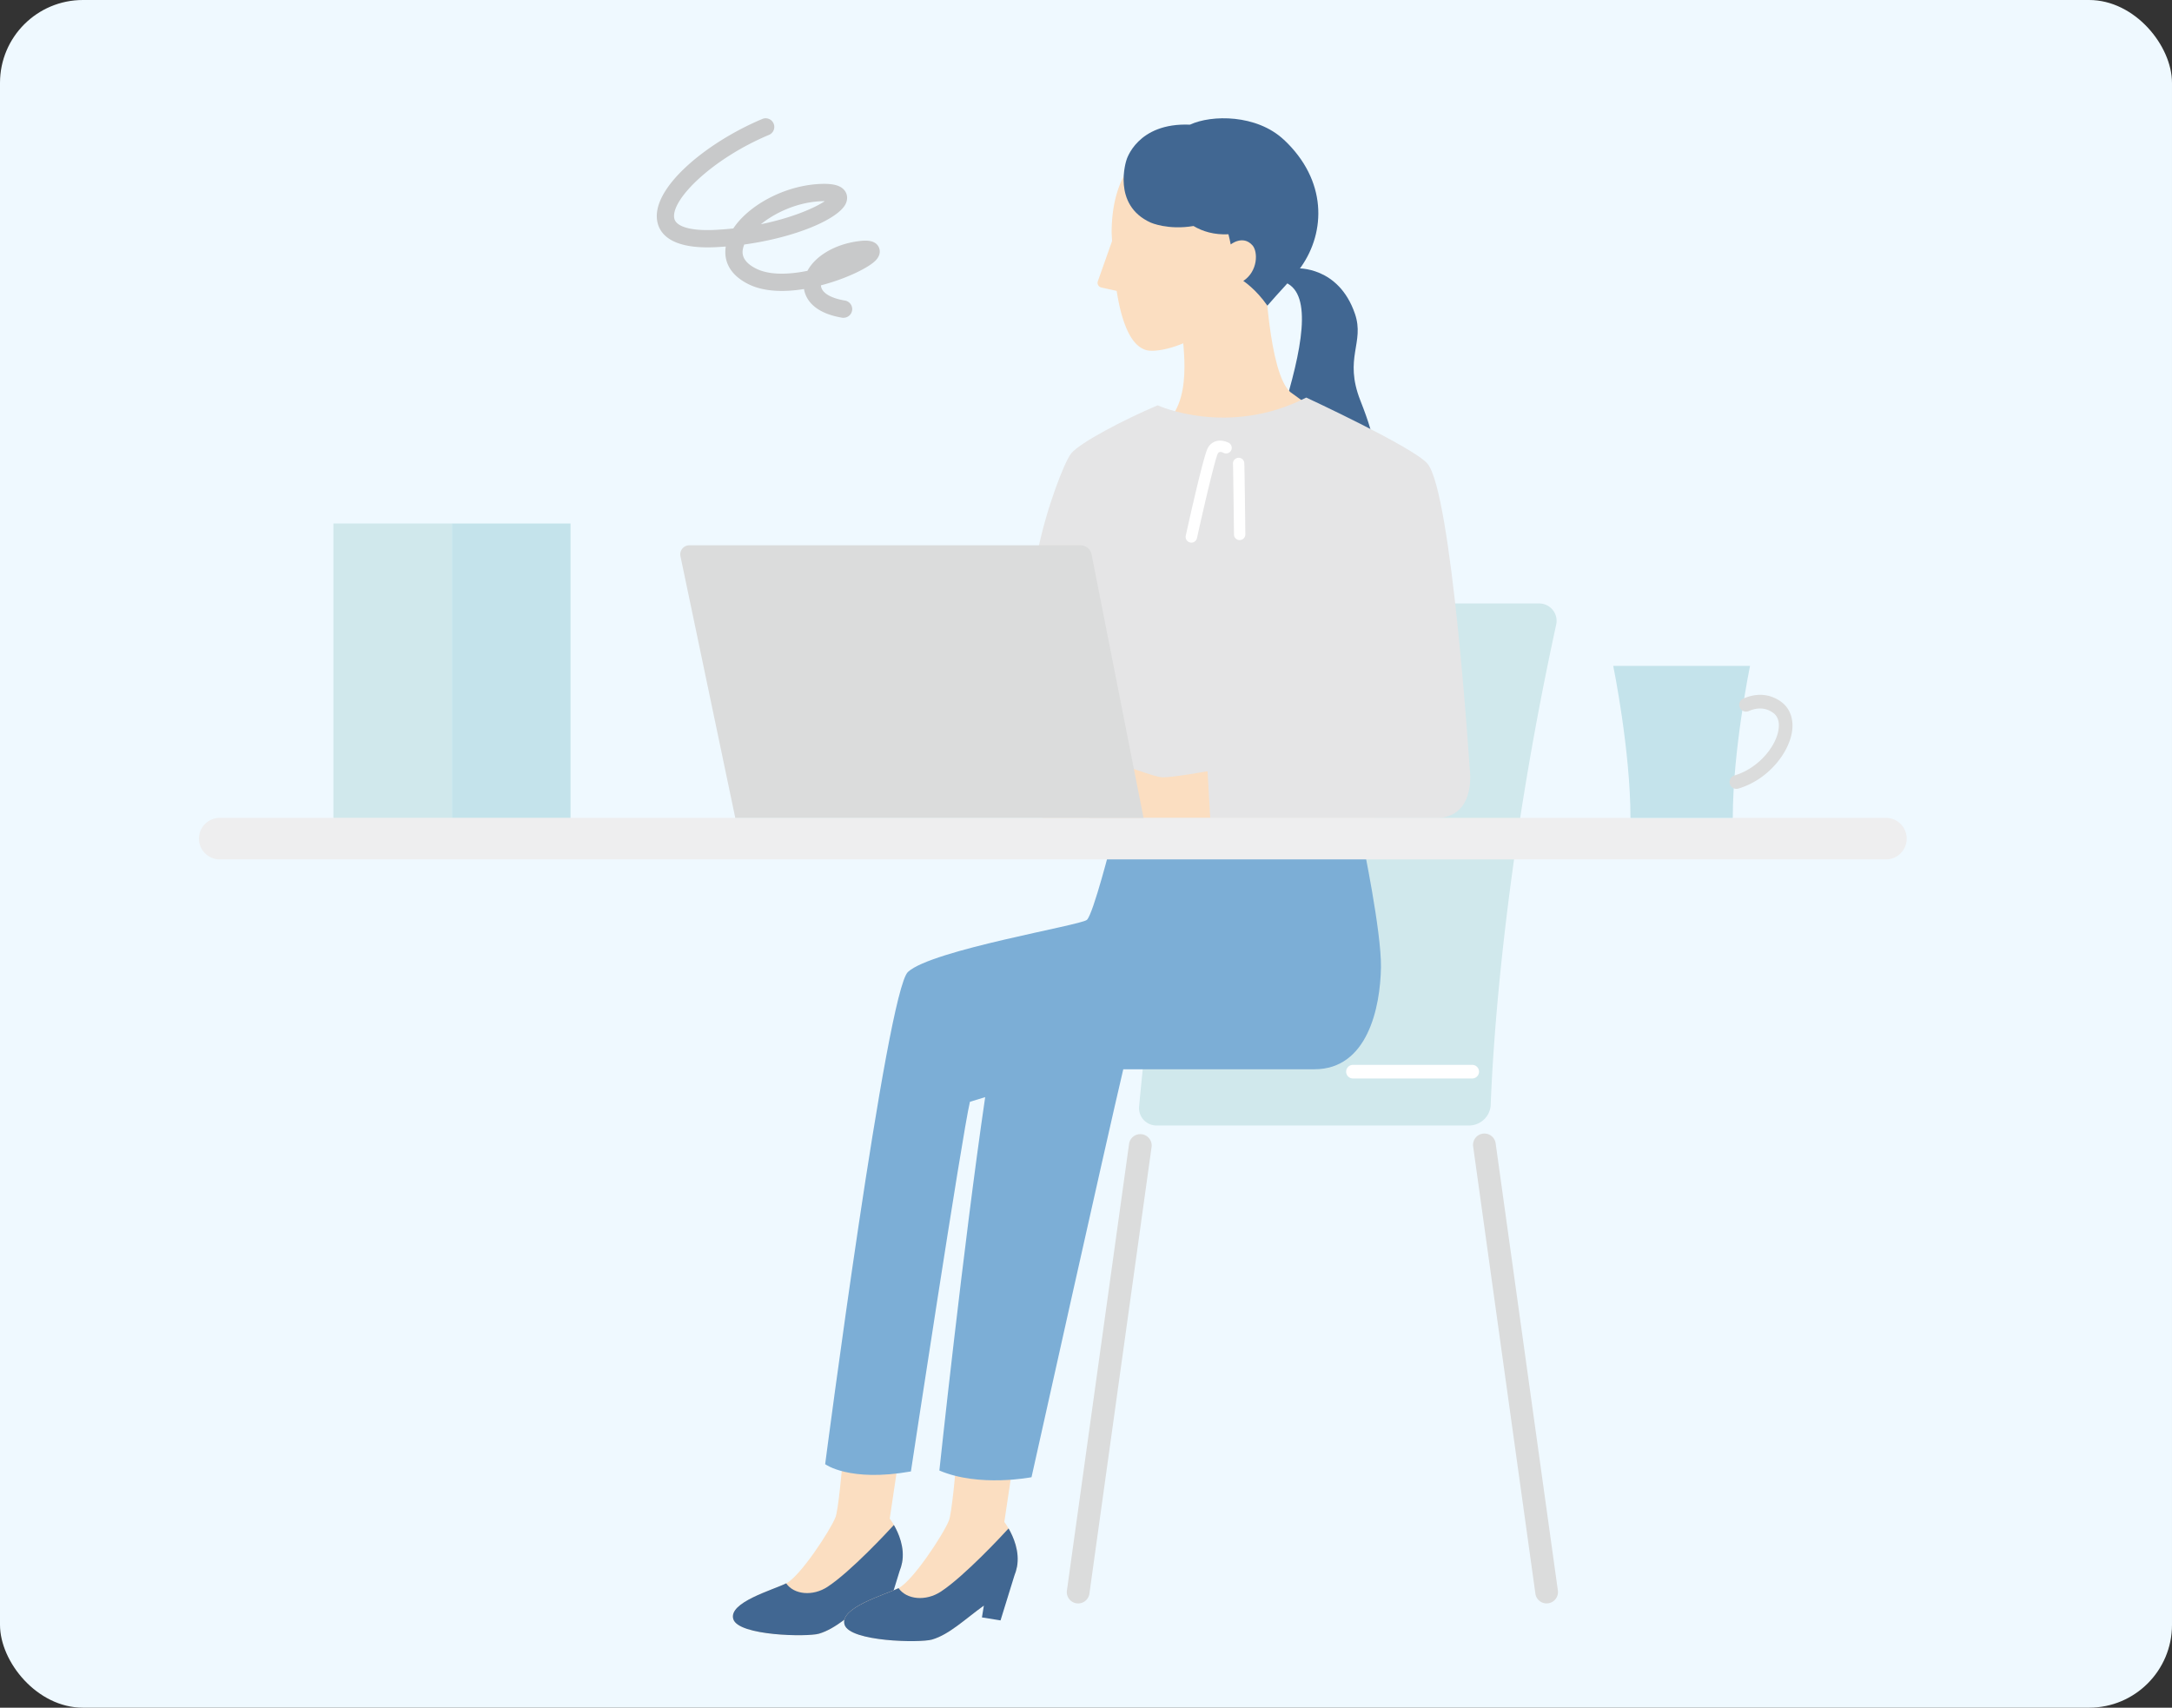
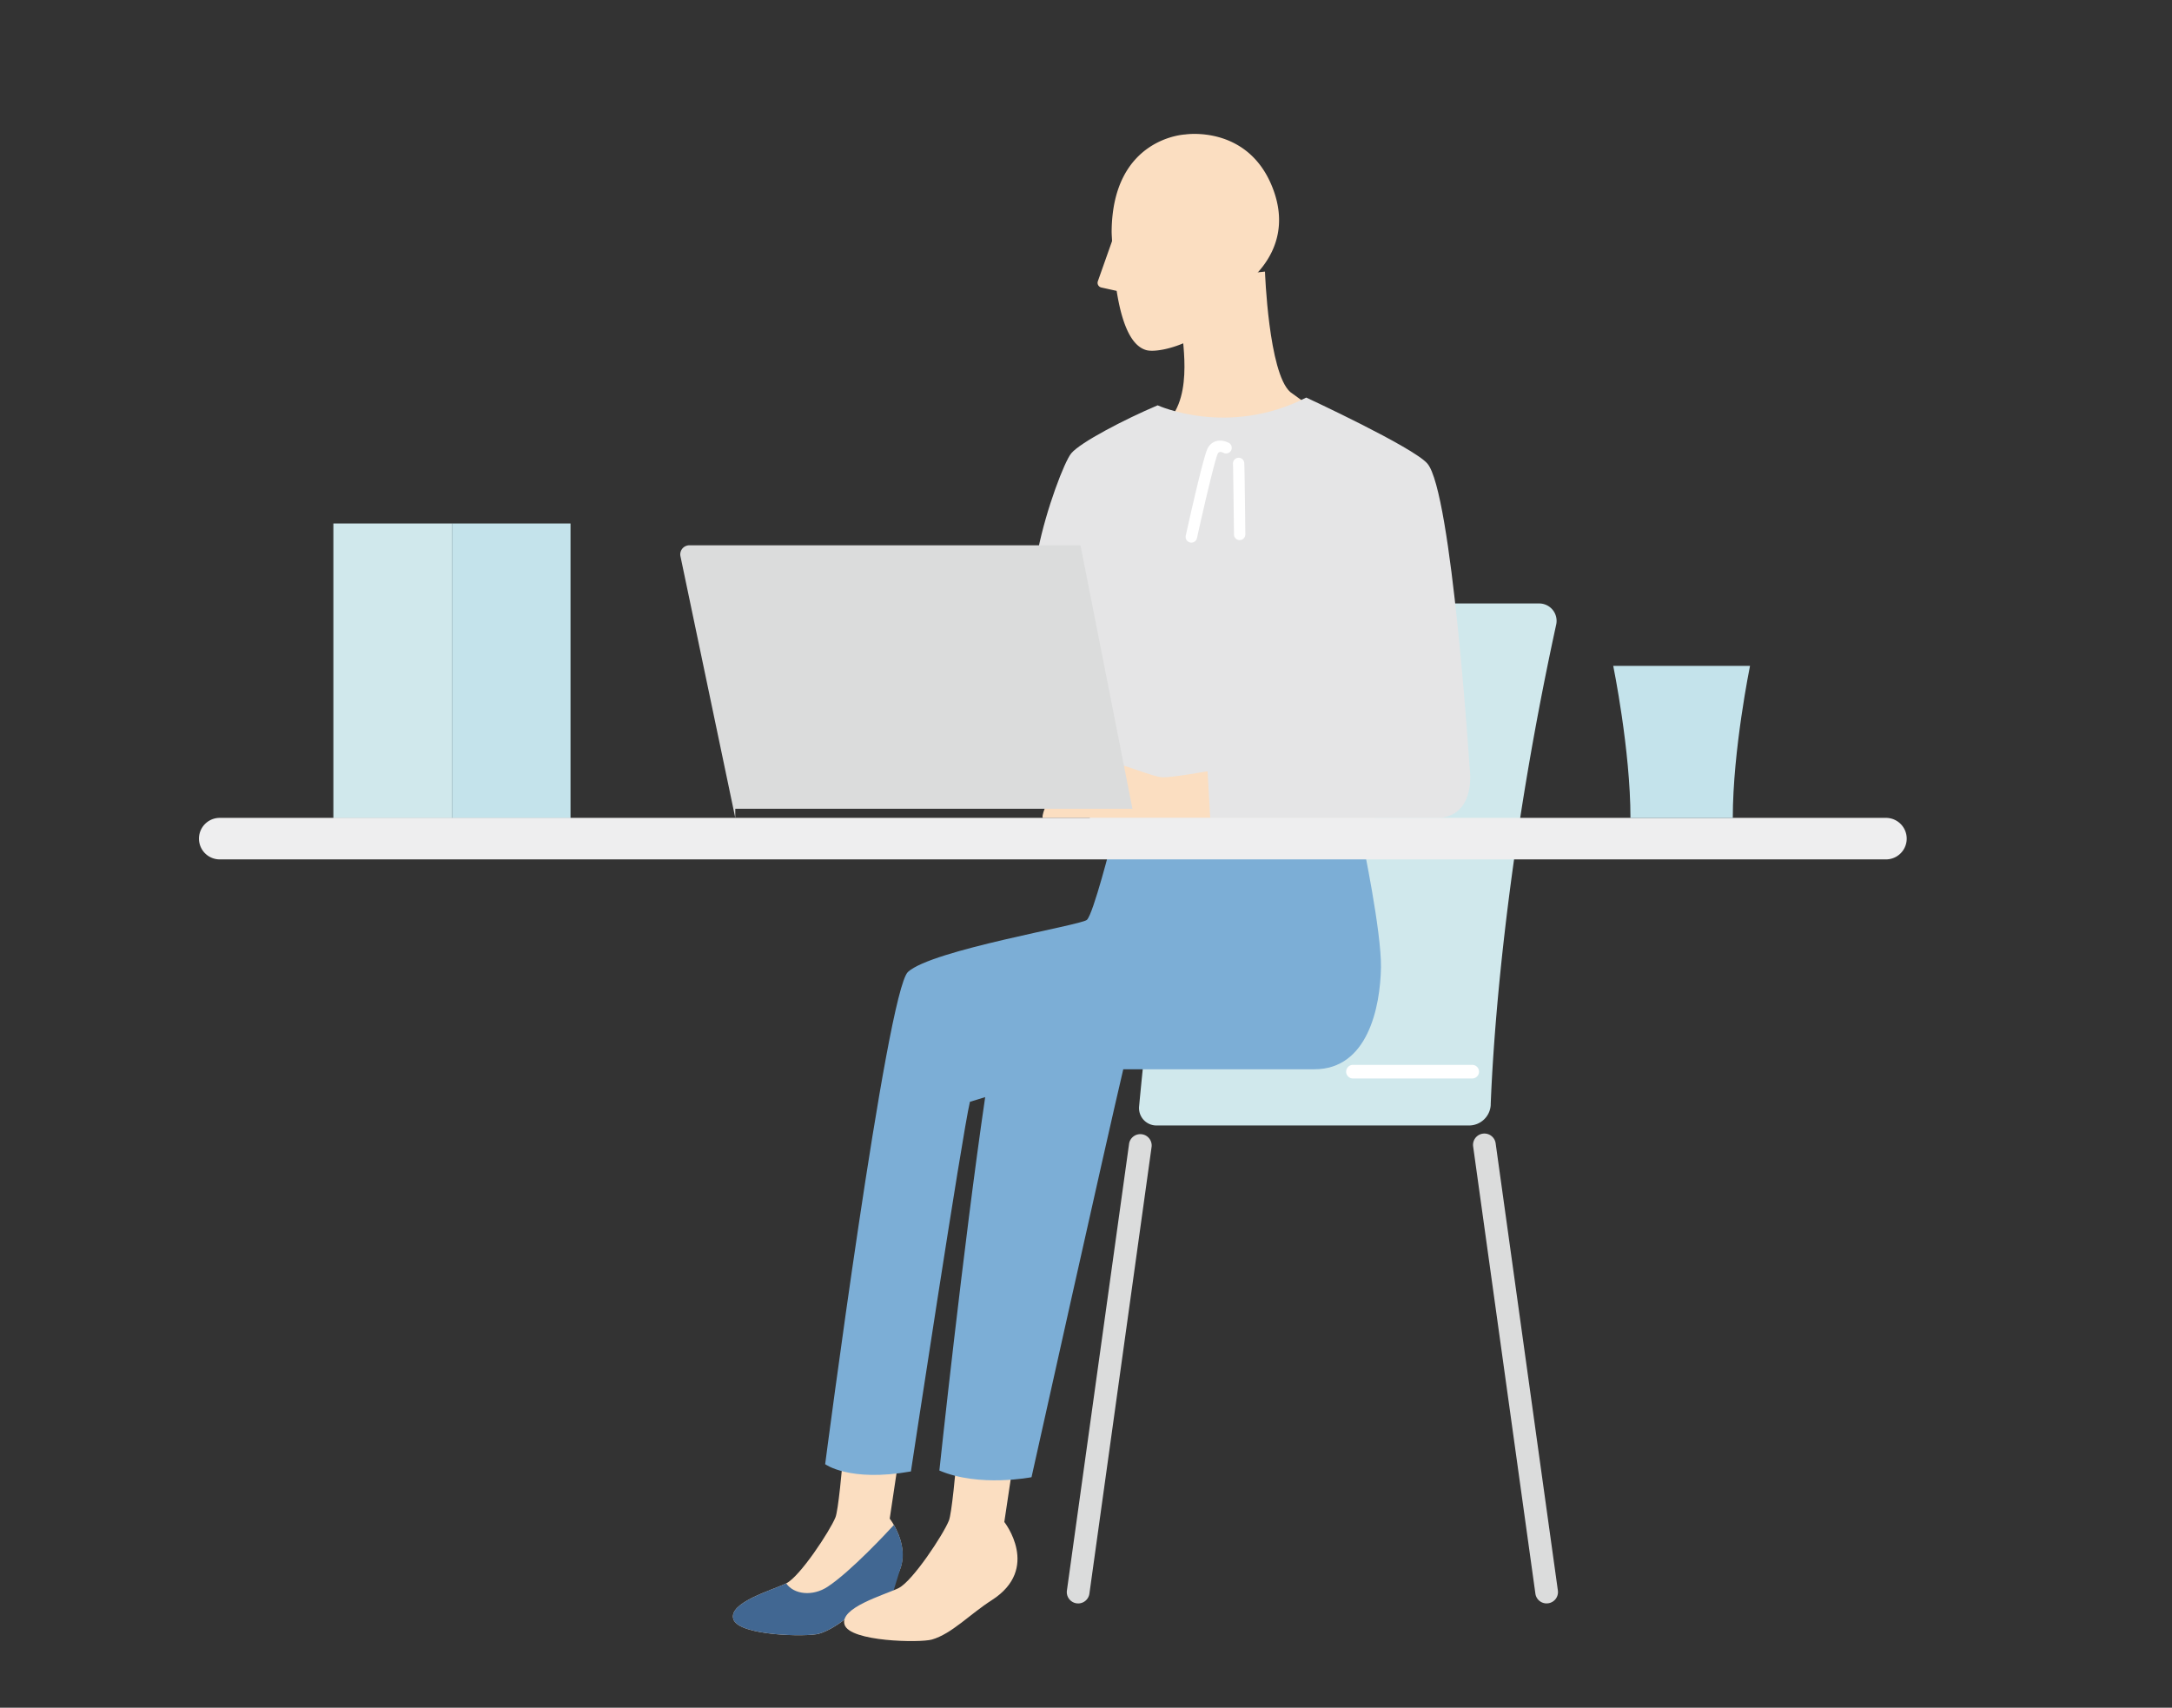
<svg xmlns="http://www.w3.org/2000/svg" width="131" height="103" fill="none">
  <rect width="100%" height="100%" fill="#333333" stroke="none" />
-   <rect width="131" height="103" rx="5" fill="#EFF9FF" />
  <path d="M89.909 66.623c.137-3.575.795-14.456 3.95-28.953a1.05 1.05 0 0 0-1.026-1.272H73.975c-.635 0-1.18.455-1.29 1.083-.642 3.618-2.717 15.831-3.983 29.257a1.05 1.05 0 0 0 1.044 1.145h18.855a1.31 1.31 0 0 0 1.31-1.26h-.002Z" fill="#D0E8EC" />
  <path d="M93.28 96.71a.682.682 0 0 1-.676-.592L88.85 69.15a.684.684 0 1 1 1.357-.19l3.753 26.97a.684.684 0 0 1-.583.773c-.033.005-.063.005-.096.005v.003Zm-28.25 0c-.031 0-.064 0-.097-.005a.684.684 0 0 1-.584-.773l3.753-26.969a.686.686 0 0 1 1.357.19L65.706 96.12a.687.687 0 0 1-.677.592v-.003Z" fill="#DBDCDC" />
  <path d="M88.794 65.05h-7.192a.41.41 0 1 1 0-.823h7.192a.41.41 0 1 1 0 .822Z" fill="#fff" />
  <path d="M51.286 82.331s-.573 8.376-.896 9.185c-.324.809-2.141 3.577-2.971 3.985-.831.409-3.503 1.152-3.188 2.16.315 1.009 4.462 1.078 5.161.877 1.17-.34 2.231-1.493 3.533-2.327 2.908-1.86.737-4.615.737-4.615l1.297-8.673-3.676-.592h.003Z" fill="#FBDEC1" />
  <path d="M54.406 94.268c.18-.932-.216-1.81-.493-2.289-.354.387-2.588 2.799-3.994 3.725-.899.595-2.031.477-2.502-.203-.83.409-3.503 1.152-3.188 2.16.315 1.009 4.462 1.078 5.161.877 1.028-.298 1.97-1.222 3.065-2.009l-.113.697 1.1.178.822-2.665c.063-.15.106-.304.136-.452v-.016l.006-.003Z" fill="#416792" />
  <path d="M58.147 82.331s-.587 8.557-.916 9.382c-.328.828-2.187 3.657-3.037 4.074-.85.416-3.577 1.175-3.256 2.206.32 1.03 4.561 1.102 5.271.896 1.195-.345 2.28-1.526 3.61-2.376 2.971-1.902.754-4.715.754-4.715l1.326-8.859-3.755-.605.003-.003Z" fill="#FBDEC1" />
-   <path d="M61.335 94.526c.183-.951-.222-1.848-.505-2.338-.361.394-2.642 2.858-4.078 3.807-.919.606-2.075.485-2.558-.206-.85.417-3.577 1.176-3.256 2.207.324 1.03 4.561 1.102 5.271.896 1.05-.304 2.012-1.25 3.13-2.05l-.115.712 1.121.181.842-2.721c.063-.157.11-.31.14-.464v-.016l.008-.008Zm16.212-77.479c1.634.718.974 4.084-.208 7.89-1.146 3.69 2.007 5.847 4.81 3.633 1.031-.814.905-1.853-.104-4.419-1.006-2.565.272-3.475-.323-5.221-.987-2.89-3.492-2.744-3.492-2.744l-.924.093.241.768Z" fill="#416792" />
  <path d="m77.822 23.647 2.154 1.565-7.241 6.356-3.712-5.427c2.953-.61 2.415-4.506 2.311-5.789l-.35-3.431 5.311-.54s.214 6.11 1.527 7.266Z" fill="#FBDEC1" />
  <path d="M74.338 17.669c-.696 2.694-4.309 3.714-5.213 3.445-.557-.164-1.34-.811-1.776-3.569l-.927-.205a.288.288 0 0 1-.208-.375l.858-2.426c-.008-.206-.028-.417-.025-.636.077-5.611 4.432-5.792 4.432-5.792s3.818-.603 5.293 3.262c1.593 4.172-2.434 6.293-2.434 6.293v.003Z" fill="#FBDEC1" />
-   <path d="M77.43 8.426c-1.634-1.532-4.356-1.515-5.658-.907-3.199-.134-3.832 2.135-3.832 2.135s-.912 2.708 1.47 3.775c0 0 1.047.463 2.573.202.548.327 1.242.54 2.108.5.055.216.102.424.137.613 0 0 .735-.597 1.313.055.337.381.337 1.557-.554 2.146 0 0 .757.485 1.453 1.491.636-.748 1.6-1.724 2.037-2.346 1.48-2.113 1.573-5.21-1.042-7.664h-.005Z" fill="#416792" />
  <path d="M82.182 50.777H67.044s-1.11 4.375-1.491 4.706c-.381.332-9.355 1.812-10.791 3.139-1.283 1.187-4.994 29.69-4.994 29.69s1.458 1.096 5.172.438c0 0 3.097-20.387 3.56-22.295l.919-.282c-1.316 8.947-2.763 22.522-2.763 22.522 2.412 1.028 5.558.403 5.558.403s4.51-20.275 5.534-24.605H79.28c3.204 0 3.969-3.725 4.01-6.143.035-2.143-1.102-7.573-1.102-7.573h-.006Z" fill="#7CAED6" />
  <path d="M88.638 46.312s-1.075-16.66-2.552-18.356c-.864-.992-7.302-3.977-7.302-3.977-4.723 2.412-8.963.468-8.963.468-1.995.845-4.665 2.237-5.21 2.895-.41.493-1.503 3.341-2.002 5.819l-1.148 5.553 4.196.03s-.553 11.422.543 12.041c2.256.411 13.782.327 16.506 0 .09-.48.162-.96.217-1.447h3.853c2.322-.17 1.862-3.02 1.862-3.02v-.006Z" fill="#E5E5E6" />
  <path d="M72.833 46.518s-2.053.367-2.686.367c-.634 0-2.687-.965-3.591-.965-.904 0-2.807 1.598-3.108 1.993-.302.394-.697 1.42-.53 1.42h10.074l-.16-2.813v-.002Z" fill="#FBDEC1" />
  <path d="M71.851 32.728c-.024 0-.049 0-.074-.009a.344.344 0 0 1-.26-.408c.175-.795 1.06-4.78 1.324-5.276a.828.828 0 0 1 .493-.422c.373-.113.735.074.776.096.167.09.227.298.14.463a.343.343 0 0 1-.46.14c-.094-.047-.261-.105-.338.043-.15.285-.762 2.846-1.26 5.104a.345.345 0 0 1-.335.269h-.006Zm2.917-.151a.344.344 0 0 1-.342-.34c-.02-1.603-.05-4.043-.06-4.246a.346.346 0 0 1 .263-.372.34.34 0 0 1 .41.257c.012.047.023.102.072 4.353 0 .189-.15.345-.34.345h-.005l.002.003Z" fill="#fff" />
  <path d="M27.259 31.574h-7.152v17.778h7.152V31.574Z" fill="#D0E8EC" />
  <path d="M34.41 31.574h-7.151v17.778h7.151V31.574Z" fill="#C4E3EB" />
  <path d="M113.747 51.835H13.253a1.252 1.252 0 1 1 0-2.505h100.494a1.252 1.252 0 1 1 0 2.505Z" fill="#EEEEEF" />
-   <path d="M44.347 49.333 41.04 33.55a.549.549 0 0 1 .537-.66h23.59c.325 0 .608.23.67.553l3.134 15.89H44.347Z" fill="#DBDCDC" />
+   <path d="M44.347 49.333 41.04 33.55a.549.549 0 0 1 .537-.66h23.59l3.134 15.89H44.347Z" fill="#DBDCDC" />
  <path d="M104.51 49.332c0-4.095 1.039-9.17 1.039-9.17h-8.25s1.039 5.075 1.039 9.17h6.175-.003Z" fill="#C4E3EB" />
-   <path d="M104.73 47.58a.412.412 0 0 1-.121-.806c1.453-.435 2.492-1.737 2.656-2.743.055-.331.041-.78-.331-1.044-.425-.301-.916-.334-1.461-.099a.41.41 0 1 1-.327-.753c.814-.354 1.598-.29 2.262.18.553.393.797 1.067.669 1.85-.203 1.24-1.404 2.851-3.232 3.4a.44.44 0 0 1-.118.016h.003Z" fill="#DBDCDC" />
-   <path d="M50.881 19.17a.584.584 0 0 1-.086-.007c-1.81-.302-2.22-1.215-2.303-1.73-1.208.195-2.438.17-3.375-.305-1.36-.69-1.437-1.684-1.343-2.258-.226.017-.454.032-.682.042-2.534.105-3.27-.756-3.438-1.501-.453-2.023 2.93-4.811 6.324-6.236a.52.52 0 0 1 .682.28.52.52 0 0 1-.28.681c-3.463 1.454-5.955 3.948-5.709 5.046.11.49.998.747 2.376.687.407-.018.8-.048 1.18-.09.906-1.365 2.962-2.512 5.021-2.671.946-.072 1.477.058 1.723.424.152.227.16.51.027.778-.465.917-3.016 2.013-6.11 2.438-.035.086-.061.17-.078.254-.036.18-.144.725.78 1.193.81.412 1.982.37 3.109.14.469-.88 1.623-1.589 3.035-1.782.334-.046 1.025-.14 1.265.349.062.126.167.46-.207.828-.429.425-1.755 1.087-3.278 1.48.013.428.553.77 1.454.92a.522.522 0 0 1-.085 1.036l-.002.005Zm-1.172-7.037c-.105 0-.23.005-.38.016-1.318.102-2.58.68-3.439 1.376 1.88-.383 3.252-.985 3.853-1.39h-.036l.002-.002Z" fill="#C8C9CA" />
</svg>